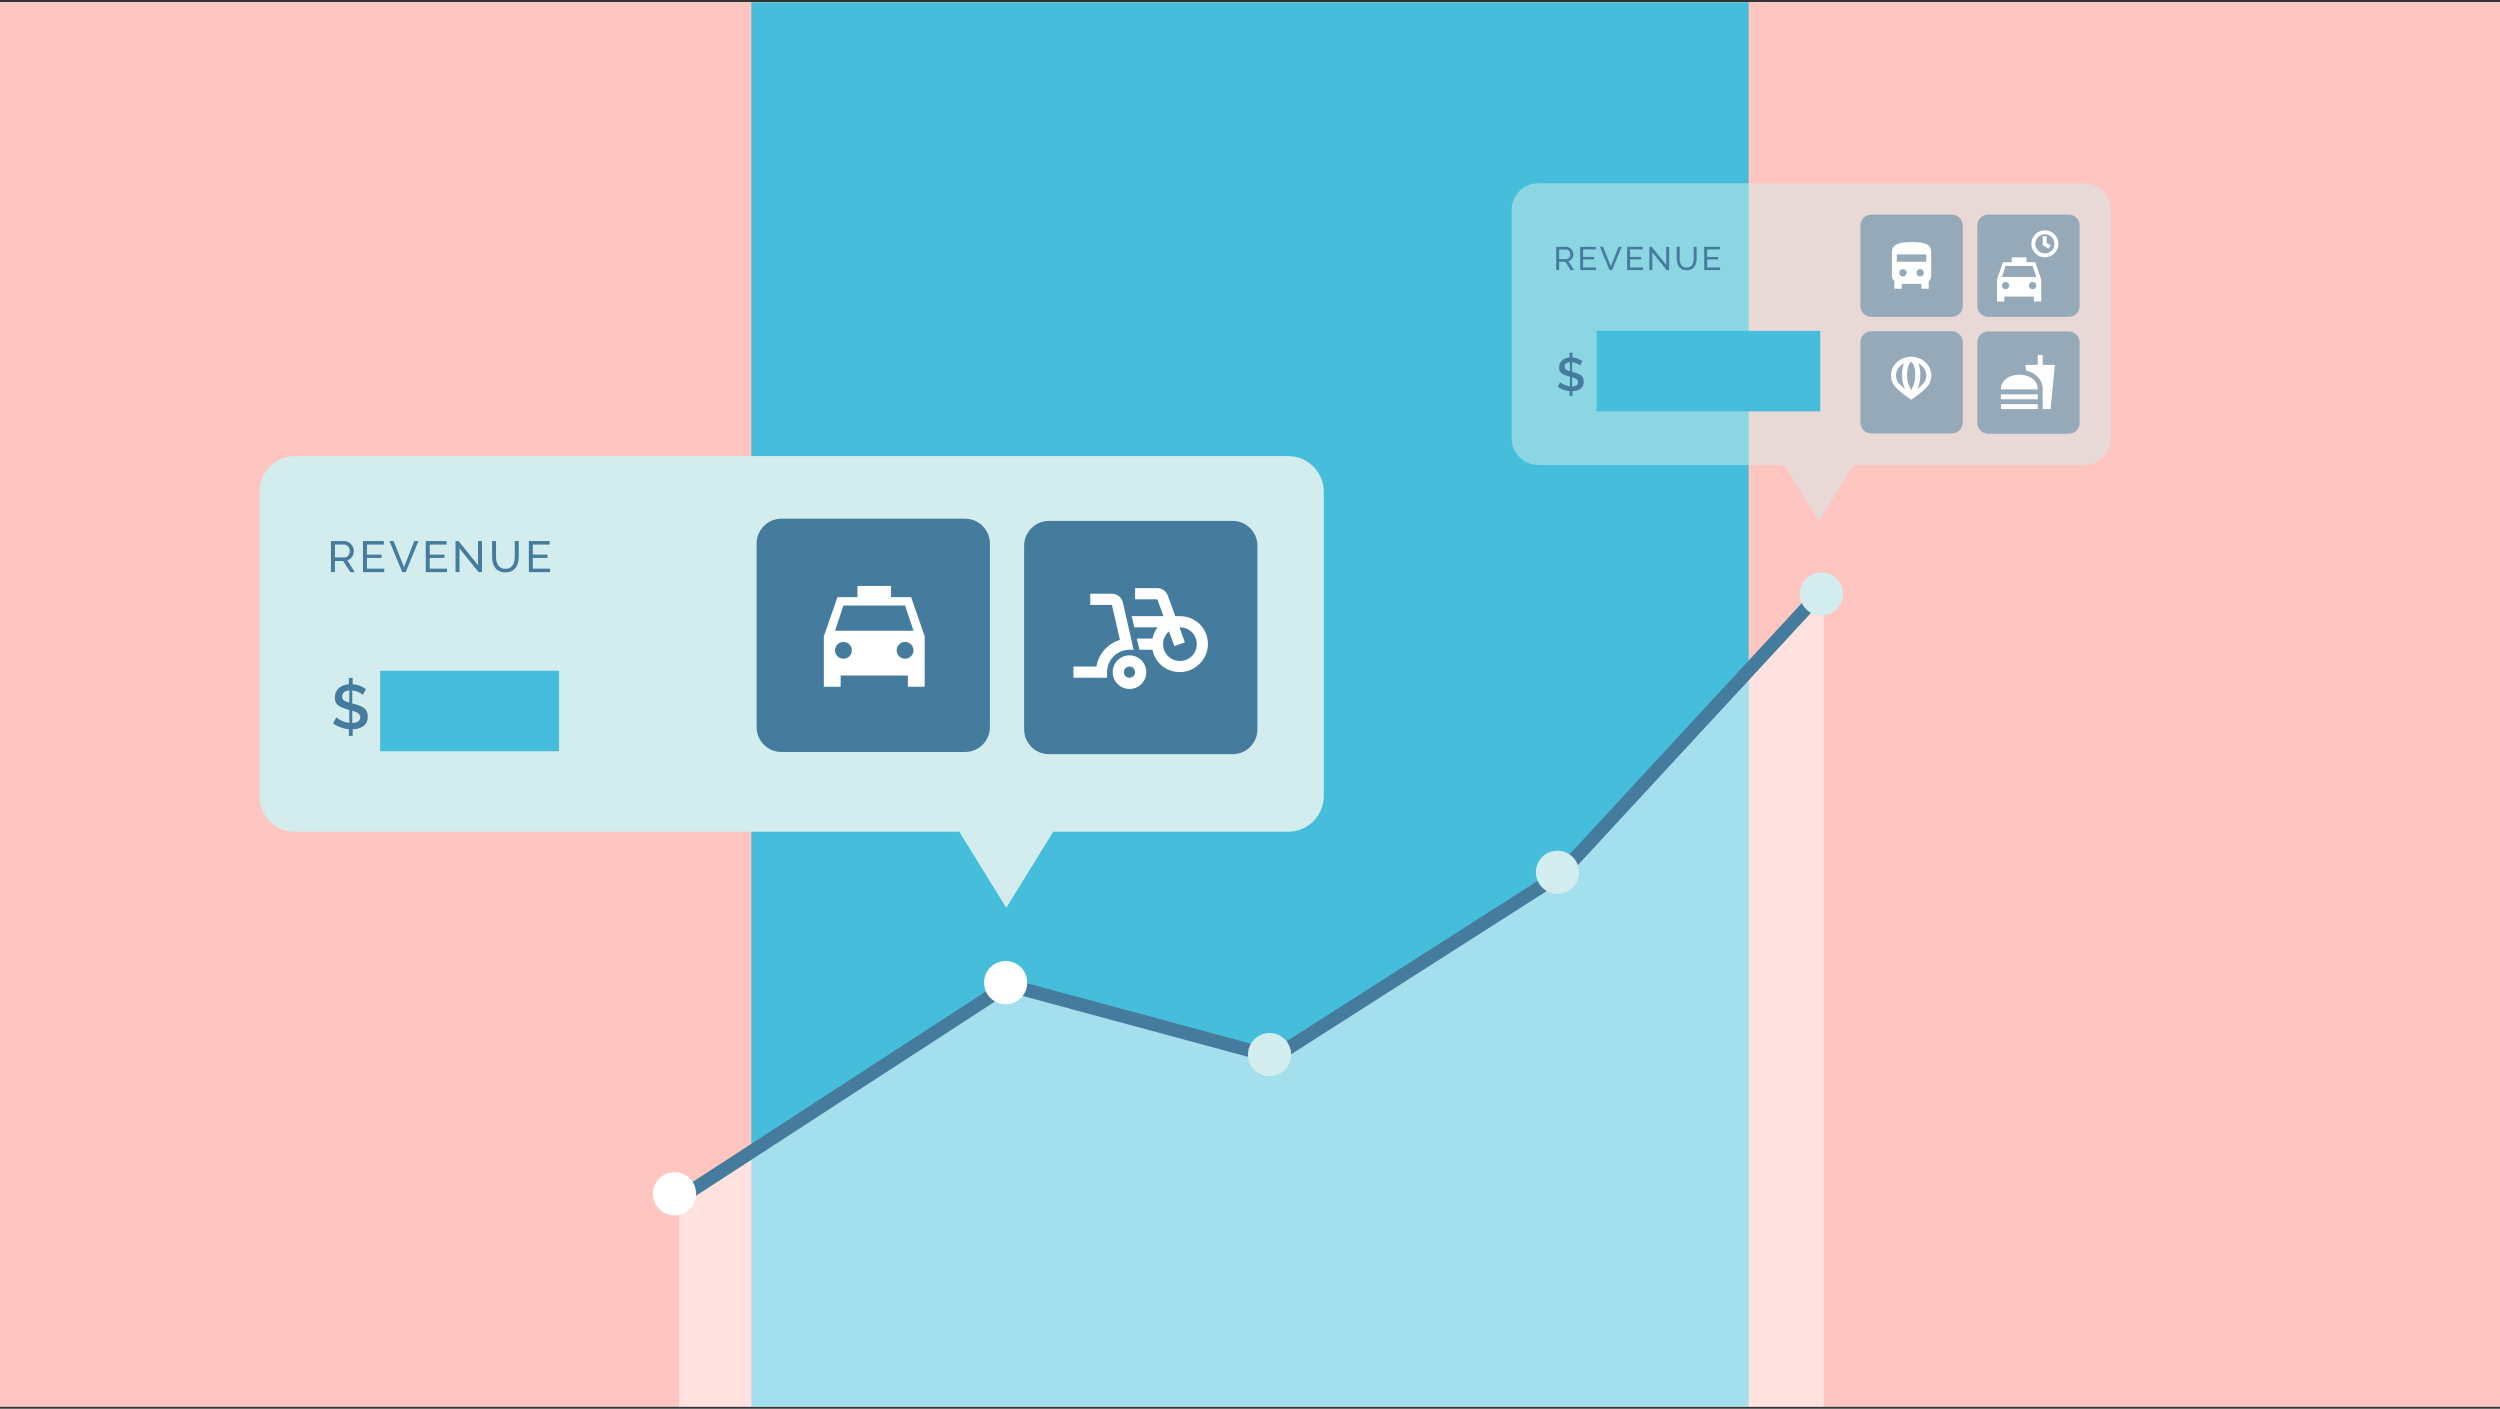
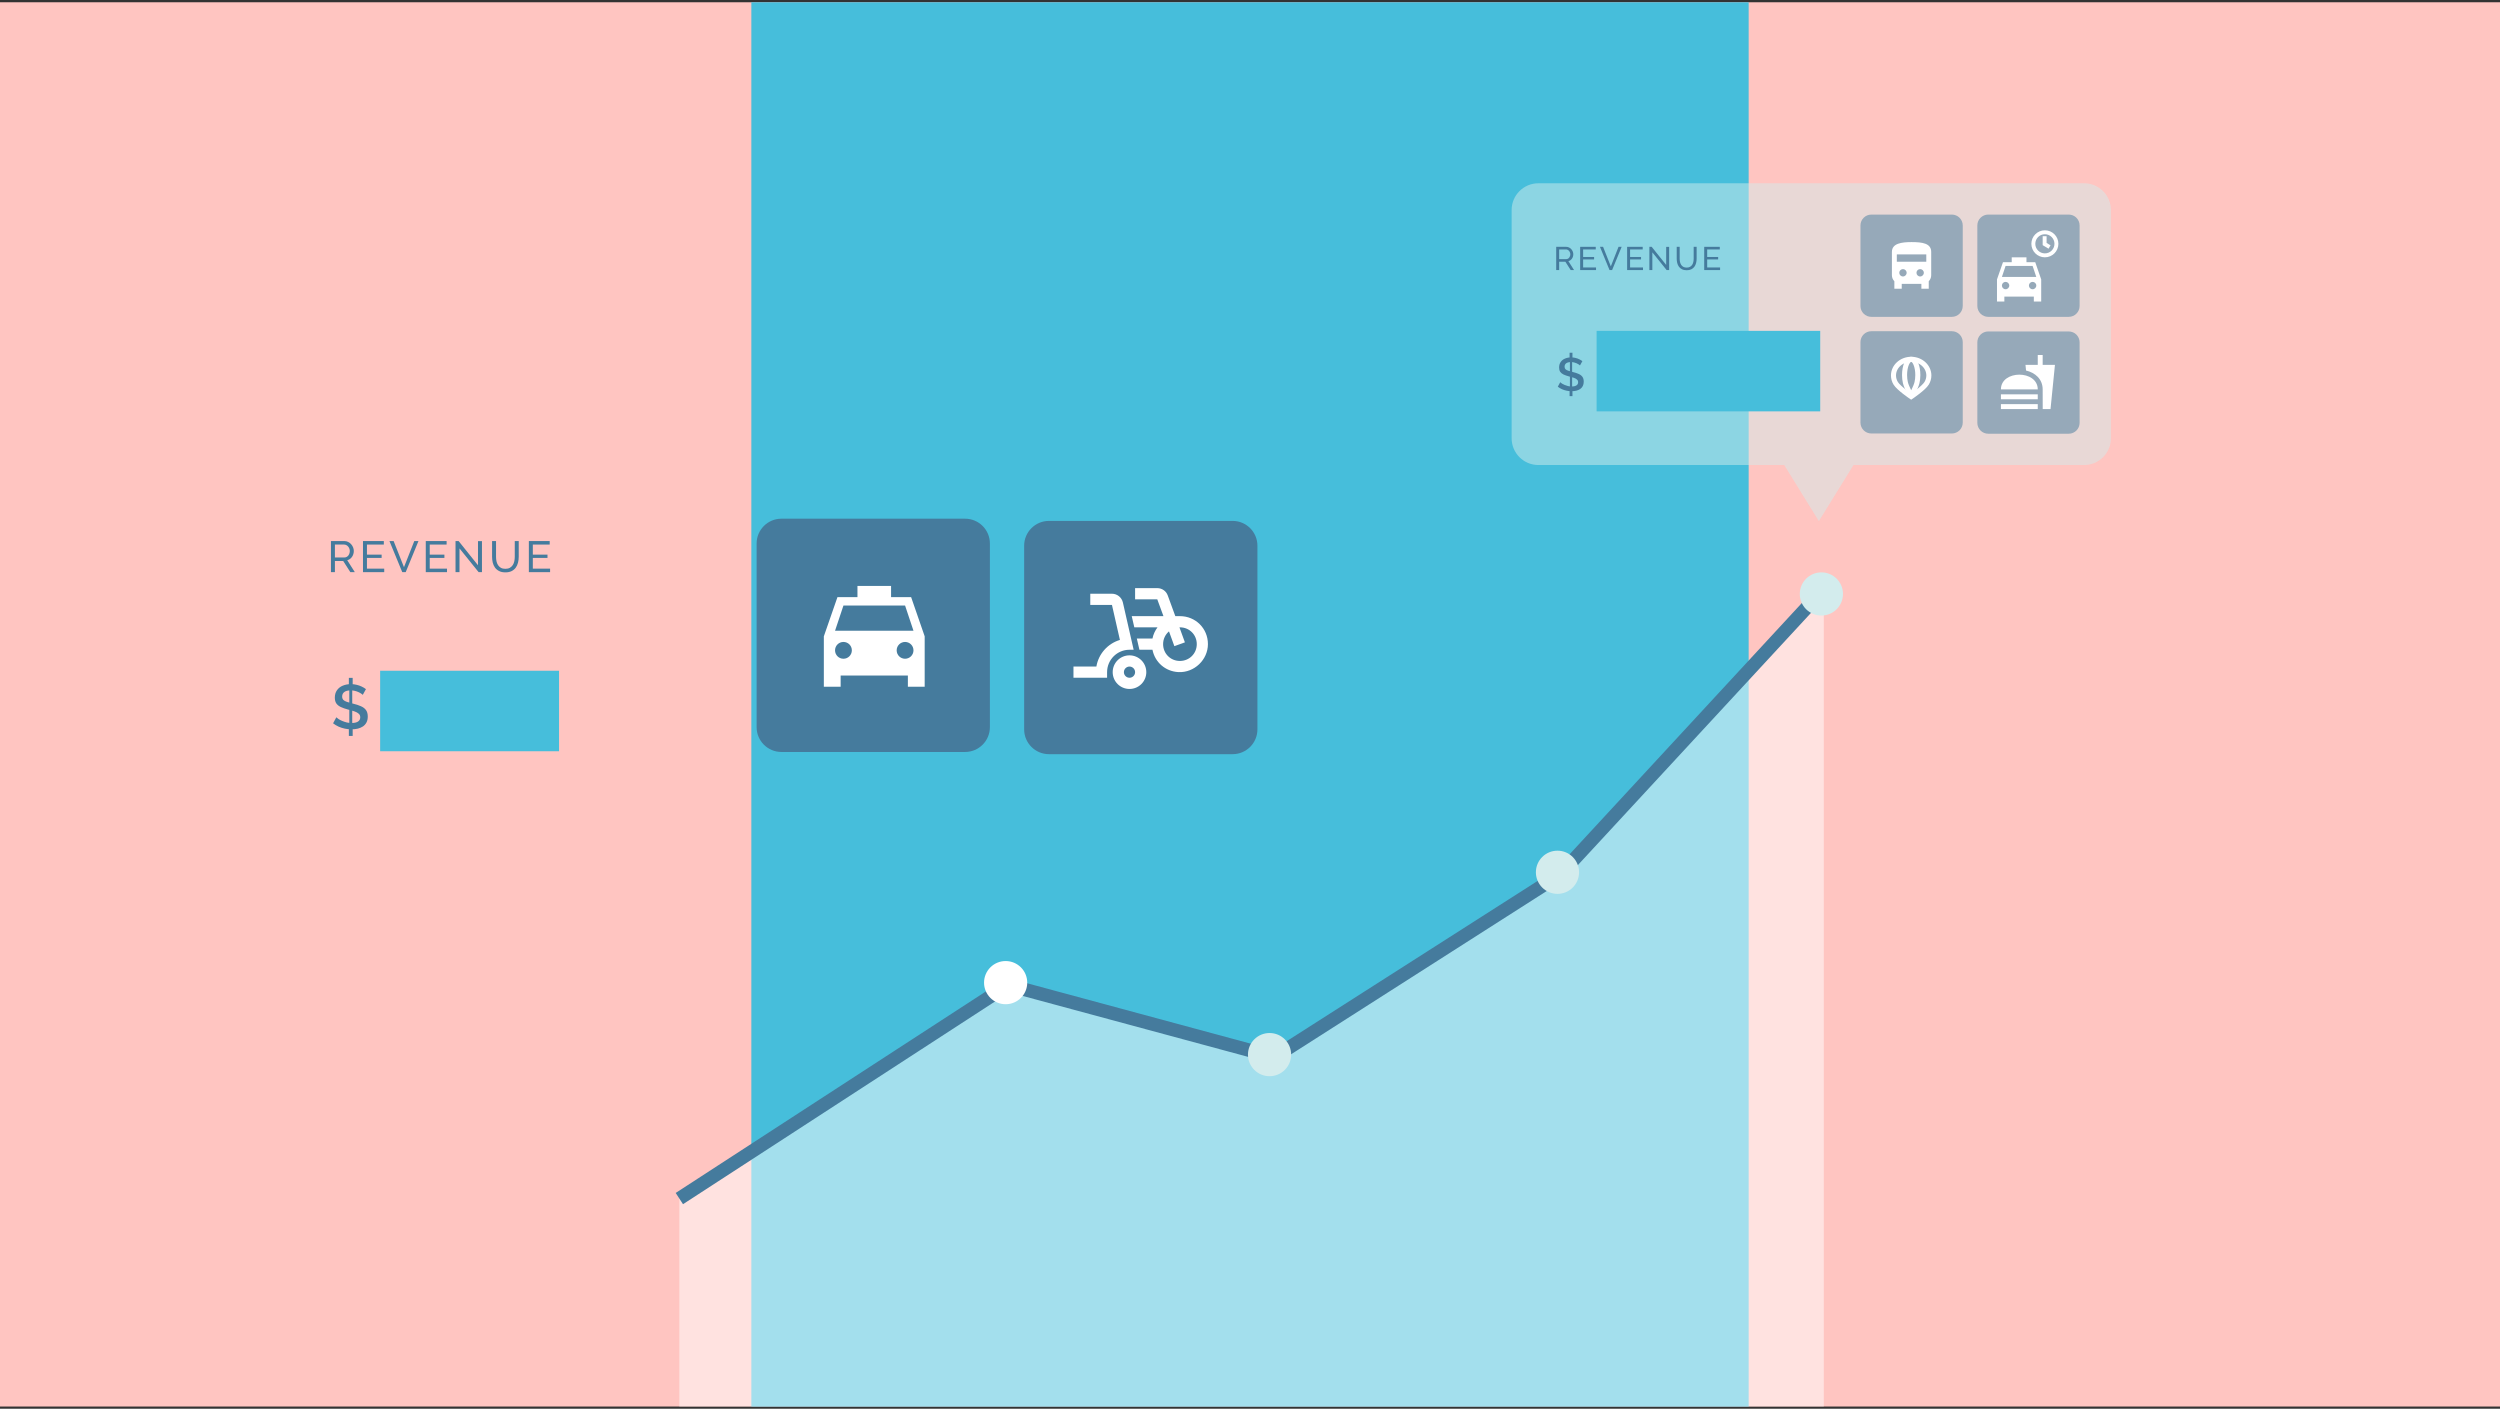
<svg xmlns="http://www.w3.org/2000/svg" width="559" height="315" viewBox="0 0 559 315" fill="none">
  <rect x="0" y="0" width="559" height="315" fill="#333333" stroke="none" />
  <g clip-path="url(#clip0_7001_34569)">
-     <rect width="559" height="314" transform="translate(0 0.5)" fill="white" />
    <rect width="559" height="314" transform="translate(0 0.5)" fill="#FFC5C1" />
    <rect x="168" y="-84.019" width="223" height="482.869" rx="7.965" fill="#46BEDB" />
    <path opacity="0.5" d="M225.399 220.254L151.902 268V317.981H407.799V131.736L348.787 195.576L284.947 236.348L225.399 220.254Z" fill="white" />
    <path d="M151.902 268L225.399 220.254L284.947 236.348L348.787 195.576L407.799 131.736" stroke="#457B9D" stroke-width="3" />
-     <circle cx="150.828" cy="266.927" r="4.828" fill="white" />
    <circle cx="283.874" cy="235.811" r="4.828" fill="#D3ECED" />
    <circle cx="224.861" cy="219.717" r="4.828" fill="white" />
    <circle cx="348.251" cy="195.04" r="4.828" fill="#D3ECED" />
    <circle cx="407.263" cy="132.809" r="4.828" fill="#D3ECED" />
-     <path fill-rule="evenodd" clip-rule="evenodd" d="M66 101.98C61.582 101.98 58 105.562 58 109.98V177.98C58 182.399 61.582 185.98 66 185.98H214.5L225 202.98L235.5 185.98H288C292.418 185.98 296 182.399 296 177.98V109.98C296 105.562 292.418 101.98 288 101.98H66Z" fill="#D3ECED" />
    <path d="M74 127.932V120.98H76.995C77.303 120.98 77.586 121.046 77.842 121.176C78.105 121.3 78.328 121.47 78.512 121.685C78.702 121.894 78.85 122.132 78.955 122.4C79.06 122.661 79.112 122.929 79.112 123.203C79.112 123.444 79.076 123.679 79.004 123.908C78.939 124.13 78.84 124.332 78.709 124.515C78.584 124.697 78.43 124.854 78.246 124.985C78.068 125.115 77.868 125.21 77.645 125.269L79.339 127.932H78.334L76.739 125.435H74.887V127.932H74ZM74.887 124.652H77.004C77.188 124.652 77.353 124.613 77.497 124.534C77.648 124.456 77.776 124.352 77.881 124.221C77.986 124.084 78.068 123.927 78.127 123.751C78.186 123.575 78.216 123.392 78.216 123.203C78.216 123.007 78.18 122.824 78.108 122.655C78.042 122.478 77.95 122.325 77.832 122.194C77.72 122.057 77.586 121.953 77.428 121.881C77.277 121.803 77.116 121.764 76.945 121.764H74.887V124.652Z" fill="#457B9D" />
    <path d="M85.912 127.148V127.932H81.164V120.98H85.823V121.764H82.05V124.015H85.331V124.75H82.05V127.148H85.912Z" fill="#457B9D" />
    <path d="M88.014 120.98L90.329 126.825L92.635 120.98H93.57L90.714 127.932H89.945L87.079 120.98H88.014Z" fill="#457B9D" />
    <path d="M99.951 127.148V127.932H95.203V120.98H99.862V121.764H96.089V124.015H99.369V124.75H96.089V127.148H99.951Z" fill="#457B9D" />
    <path d="M102.743 122.625V127.932H101.856V120.98H102.546L106.88 126.394V120.99H107.767V127.932H107.018L102.743 122.625Z" fill="#457B9D" />
    <path d="M113.003 127.187C113.41 127.187 113.748 127.109 114.017 126.952C114.287 126.796 114.5 126.594 114.658 126.346C114.822 126.091 114.937 125.804 115.002 125.484C115.068 125.158 115.101 124.828 115.101 124.495V120.98H115.987V124.495C115.987 124.965 115.932 125.412 115.82 125.836C115.715 126.254 115.544 126.623 115.308 126.943C115.071 127.263 114.763 127.517 114.382 127.706C114.007 127.889 113.551 127.98 113.013 127.98C112.454 127.98 111.985 127.883 111.604 127.687C111.223 127.491 110.914 127.233 110.678 126.913C110.448 126.587 110.281 126.215 110.176 125.797C110.077 125.373 110.028 124.939 110.028 124.495V120.98H110.914V124.495C110.914 124.841 110.947 125.177 111.013 125.504C111.085 125.823 111.2 126.107 111.358 126.355C111.522 126.603 111.735 126.806 111.998 126.962C112.267 127.112 112.602 127.187 113.003 127.187Z" fill="#457B9D" />
    <path d="M123 127.148V127.932H118.252V120.98H122.911V121.764H119.139V124.015H122.419V124.75H119.139V127.148H123Z" fill="#457B9D" />
    <path d="M78.004 162.266L78.858 162.28V164.548H78.004V162.266ZM78.102 162.084V153.964L78.76 153.852V162.112L78.102 162.084ZM78.004 151.57H78.858V153.726L78.004 153.838V151.57ZM81.112 155.378C81.028 155.276 80.893 155.168 80.706 155.056C80.529 154.935 80.319 154.823 80.076 154.72C79.843 154.618 79.586 154.534 79.306 154.468C79.026 154.403 78.737 154.37 78.438 154.37C77.785 154.37 77.299 154.492 76.982 154.734C76.665 154.977 76.506 155.313 76.506 155.742C76.506 156.06 76.595 156.312 76.772 156.498C76.949 156.676 77.22 156.825 77.584 156.946C77.948 157.068 78.405 157.198 78.956 157.338C79.628 157.497 80.211 157.688 80.706 157.912C81.201 158.127 81.579 158.416 81.84 158.78C82.101 159.144 82.232 159.625 82.232 160.222C82.232 160.726 82.139 161.16 81.952 161.524C81.765 161.888 81.504 162.187 81.168 162.42C80.832 162.644 80.445 162.812 80.006 162.924C79.567 163.027 79.096 163.078 78.592 163.078C78.088 163.078 77.593 163.027 77.108 162.924C76.623 162.822 76.156 162.672 75.708 162.476C75.269 162.271 74.859 162.024 74.476 161.734L75.204 160.39C75.325 160.512 75.498 160.647 75.722 160.796C75.946 160.936 76.212 161.072 76.52 161.202C76.828 161.333 77.159 161.445 77.514 161.538C77.878 161.622 78.247 161.664 78.62 161.664C79.236 161.664 79.712 161.557 80.048 161.342C80.384 161.118 80.552 160.801 80.552 160.39C80.552 160.054 80.44 159.788 80.216 159.592C80.001 159.387 79.689 159.214 79.278 159.074C78.877 158.934 78.391 158.794 77.822 158.654C77.169 158.477 76.623 158.286 76.184 158.08C75.745 157.866 75.414 157.595 75.19 157.268C74.975 156.932 74.868 156.508 74.868 155.994C74.868 155.341 75.027 154.79 75.344 154.342C75.661 153.885 76.091 153.544 76.632 153.32C77.183 153.087 77.794 152.97 78.466 152.97C78.923 152.97 79.353 153.022 79.754 153.124C80.155 153.218 80.529 153.348 80.874 153.516C81.229 153.684 81.546 153.876 81.826 154.09L81.112 155.378Z" fill="#457B9D" />
    <path d="M215.79 115.98H174.729C171.664 115.98 169.18 118.465 169.18 121.53V162.591C169.18 165.656 171.664 168.141 174.729 168.141H215.79C218.855 168.141 221.34 165.656 221.34 162.591V121.53C221.34 118.465 218.855 115.98 215.79 115.98Z" fill="#457B9D" />
    <path d="M203.727 133.517H199.243V131.012H191.727V133.517H187.255L184.211 142.285V153.559H187.969V151.054H203.001V153.559H206.758V142.285L203.727 133.517ZM188.595 147.296C187.555 147.296 186.716 146.457 186.716 145.417C186.716 144.377 187.555 143.538 188.595 143.538C189.635 143.538 190.474 144.377 190.474 145.417C190.474 146.457 189.635 147.296 188.595 147.296ZM202.374 147.296C201.335 147.296 200.495 146.457 200.495 145.417C200.495 144.377 201.335 143.538 202.374 143.538C203.414 143.538 204.253 144.377 204.253 145.417C204.253 146.457 203.414 147.296 202.374 147.296ZM186.716 141.033L188.595 135.396H202.374L204.253 141.033H186.716Z" fill="white" />
    <path d="M275.61 116.474H234.55C231.485 116.474 229 118.958 229 122.023V163.084C229 166.149 231.485 168.634 234.55 168.634H275.61C278.675 168.634 281.16 166.149 281.16 163.084V122.023C281.16 118.958 278.675 116.474 275.61 116.474Z" fill="#457B9D" />
    <path d="M252.554 145.284H253.481L251.076 134.712C250.813 133.572 249.798 132.758 248.633 132.758H243.786V135.263H248.633L250.412 143.092H250.4C247.694 143.907 245.627 146.199 245.151 149.042H240.028V151.548H247.544V150.295C247.544 147.527 249.786 145.284 252.554 145.284Z" fill="white" />
    <path d="M263.828 137.768H262.801L261.11 133.146C260.759 132.156 259.82 131.505 258.768 131.505H253.807V134.01H258.768L260.146 137.768H253.056L253.632 140.273H258.818C258.279 141 257.878 141.839 257.69 142.779H254.196L254.772 145.284H257.69C258.242 148.077 260.584 150.144 263.515 150.282C267.023 150.445 270.092 147.539 270.092 144.019C270.092 140.524 267.336 137.768 263.828 137.768ZM263.828 147.789C261.724 147.789 260.07 146.136 260.07 144.031C260.07 142.866 260.584 141.864 261.386 141.175L262.588 144.482L264.943 143.63L263.728 140.286C263.766 140.286 263.803 140.273 263.841 140.273C265.945 140.273 267.599 141.927 267.599 144.031C267.599 146.136 265.933 147.789 263.828 147.789Z" fill="white" />
    <path d="M252.555 146.536C250.476 146.536 248.797 148.215 248.797 150.294C248.797 152.373 250.476 154.052 252.555 154.052C254.635 154.052 256.313 152.373 256.313 150.294C256.313 148.215 254.635 146.536 252.555 146.536ZM252.555 151.547C251.866 151.547 251.303 150.983 251.303 150.294C251.303 149.605 251.866 149.041 252.555 149.041C253.244 149.041 253.808 149.605 253.808 150.294C253.808 150.983 253.244 151.547 252.555 151.547Z" fill="white" />
    <path opacity="0.5" fill-rule="evenodd" clip-rule="evenodd" d="M343.983 40.98C340.679 40.98 338 43.659 338 46.964V97.997C338 101.302 340.679 103.98 343.983 103.98H398.953L406.697 116.518L414.44 103.98H466.017C469.321 103.98 472 101.302 472 97.997V46.964C472 43.659 469.321 40.98 466.017 40.98H343.983Z" fill="#D3ECED" />
    <path d="M347.966 60.389V55.19H350.206C350.437 55.19 350.648 55.239 350.84 55.337C351.036 55.43 351.203 55.556 351.341 55.718C351.483 55.874 351.593 56.052 351.672 56.252C351.751 56.447 351.79 56.648 351.79 56.852C351.79 57.033 351.763 57.209 351.709 57.38C351.66 57.546 351.586 57.697 351.488 57.834C351.395 57.97 351.279 58.087 351.142 58.185C351.009 58.283 350.859 58.354 350.692 58.398L351.959 60.389H351.208L350.014 58.522H348.629V60.389H347.966ZM348.629 57.936H350.213C350.351 57.936 350.474 57.907 350.582 57.848C350.695 57.79 350.79 57.712 350.869 57.614C350.948 57.511 351.009 57.394 351.053 57.263C351.097 57.131 351.12 56.994 351.12 56.852C351.12 56.706 351.093 56.569 351.038 56.443C350.989 56.311 350.921 56.196 350.832 56.098C350.749 55.996 350.648 55.918 350.53 55.864C350.417 55.806 350.297 55.776 350.169 55.776H348.629V57.936Z" fill="#457B9D" />
    <path d="M356.875 59.803V60.389H353.324V55.19H356.809V55.776H353.987V57.46H356.44V58.009H353.987V59.803H356.875Z" fill="#457B9D" />
    <path d="M358.448 55.19L360.179 59.562L361.903 55.19H362.603L360.466 60.389H359.892L357.748 55.19H358.448Z" fill="#457B9D" />
    <path d="M367.375 59.803V60.389H363.824V55.19H367.308V55.776H364.487V57.46H366.94V58.009H364.487V59.803H367.375Z" fill="#457B9D" />
    <path d="M369.463 56.42V60.389H368.8V55.19H369.316L372.557 59.239V55.198H373.22V60.389H372.661L369.463 56.42Z" fill="#457B9D" />
    <path d="M377.136 59.833C377.441 59.833 377.694 59.774 377.895 59.657C378.097 59.54 378.256 59.388 378.374 59.203C378.497 59.013 378.583 58.798 378.632 58.559C378.681 58.315 378.706 58.068 378.706 57.819V55.19H379.369V57.819C379.369 58.17 379.327 58.505 379.243 58.822C379.165 59.135 379.037 59.41 378.86 59.65C378.684 59.889 378.453 60.079 378.168 60.221C377.888 60.357 377.547 60.426 377.144 60.426C376.726 60.426 376.375 60.352 376.09 60.206C375.805 60.06 375.575 59.867 375.398 59.628C375.226 59.383 375.101 59.105 375.022 58.793C374.948 58.476 374.911 58.151 374.911 57.819V55.19H375.575V57.819C375.575 58.078 375.599 58.329 375.648 58.573C375.702 58.812 375.788 59.025 375.906 59.21C376.029 59.396 376.188 59.547 376.385 59.664C376.586 59.776 376.837 59.833 377.136 59.833Z" fill="#457B9D" />
    <path d="M384.613 59.803V60.389H381.062V55.19H384.547V55.776H381.725V57.46H384.179V58.009H381.725V59.803H384.613Z" fill="#457B9D" />
    <path d="M350.961 86.867L351.6 86.878V88.574H350.961V86.867ZM351.034 86.731V80.658L351.526 80.575V86.752L351.034 86.731ZM350.961 78.868H351.6V80.48L350.961 80.564V78.868ZM353.285 81.716C353.223 81.639 353.121 81.559 352.982 81.475C352.849 81.384 352.692 81.3 352.511 81.224C352.336 81.147 352.144 81.084 351.935 81.035C351.725 80.986 351.509 80.962 351.285 80.962C350.797 80.962 350.434 81.053 350.197 81.234C349.959 81.416 349.841 81.667 349.841 81.988C349.841 82.225 349.907 82.414 350.039 82.553C350.172 82.686 350.375 82.798 350.647 82.888C350.919 82.979 351.261 83.077 351.673 83.182C352.175 83.3 352.612 83.444 352.982 83.611C353.352 83.772 353.634 83.988 353.83 84.26C354.025 84.532 354.123 84.892 354.123 85.339C354.123 85.716 354.053 86.04 353.914 86.312C353.774 86.585 353.579 86.808 353.327 86.983C353.076 87.15 352.786 87.276 352.458 87.359C352.13 87.436 351.778 87.475 351.401 87.475C351.024 87.475 350.654 87.436 350.291 87.359C349.928 87.283 349.579 87.171 349.244 87.024C348.916 86.871 348.609 86.686 348.322 86.469L348.867 85.464C348.958 85.555 349.087 85.656 349.254 85.768C349.422 85.873 349.621 85.974 349.851 86.072C350.081 86.169 350.329 86.253 350.594 86.323C350.867 86.386 351.142 86.417 351.422 86.417C351.882 86.417 352.238 86.337 352.49 86.176C352.741 86.009 352.867 85.771 352.867 85.464C352.867 85.213 352.783 85.014 352.615 84.868C352.455 84.714 352.221 84.585 351.914 84.48C351.614 84.375 351.251 84.271 350.825 84.166C350.336 84.033 349.928 83.89 349.6 83.737C349.272 83.576 349.024 83.374 348.856 83.129C348.696 82.878 348.615 82.561 348.615 82.177C348.615 81.688 348.734 81.276 348.971 80.941C349.209 80.599 349.53 80.344 349.935 80.177C350.347 80.002 350.804 79.915 351.306 79.915C351.648 79.915 351.97 79.953 352.27 80.03C352.57 80.1 352.849 80.198 353.107 80.323C353.373 80.449 353.61 80.592 353.819 80.752L353.285 81.716Z" fill="#457B9D" />
    <rect x="357" y="73.981" width="50" height="18" fill="#46BEDB" />
    <path d="M462.566 47.98H444.565C443.222 47.98 442.132 49.07 442.132 50.413V68.414C442.132 69.758 443.222 70.847 444.565 70.847H462.566C463.91 70.847 464.999 69.758 464.999 68.414V50.413C464.999 49.07 463.91 47.98 462.566 47.98Z" fill="#457B9D" fill-opacity="0.5" />
    <path d="M455.083 58.634H453.117V57.536H449.822V58.634H447.862L446.527 62.478V67.421H448.175V66.323H454.765V67.421H456.412V62.478L455.083 58.634ZM448.449 64.675C447.994 64.675 447.626 64.307 447.626 63.851C447.626 63.396 447.994 63.028 448.449 63.028C448.905 63.028 449.273 63.396 449.273 63.851C449.273 64.307 448.905 64.675 448.449 64.675ZM454.49 64.675C454.034 64.675 453.666 64.307 453.666 63.851C453.666 63.396 454.034 63.028 454.49 63.028C454.946 63.028 455.314 63.396 455.314 63.851C455.314 64.307 454.946 64.675 454.49 64.675ZM447.626 61.929L448.449 59.458H454.49L455.314 61.929H447.626Z" fill="white" />
    <circle cx="457.235" cy="54.516" r="2.581" stroke="white" stroke-width="0.879" />
    <path d="M457.18 52.814V54.571L458.278 55.23" stroke="white" stroke-width="0.879" />
    <path d="M436.434 47.98H418.433C417.089 47.98 416 49.07 416 50.413V68.414C416 69.758 417.089 70.847 418.433 70.847H436.434C437.777 70.847 438.867 69.758 438.867 68.414V50.413C438.867 49.07 437.777 47.98 436.434 47.98Z" fill="#457B9D" fill-opacity="0.5" />
    <path d="M427.423 54.131C425.227 54.131 423.03 54.406 423.03 56.328V61.545C423.03 62.066 423.239 62.539 423.579 62.885V64.565H425.227V63.467H429.62V64.565H431.268V62.885C431.608 62.539 431.817 62.066 431.817 61.545V56.328C431.817 54.406 429.851 54.131 427.423 54.131ZM425.501 61.819C425.046 61.819 424.678 61.451 424.678 60.995C424.678 60.54 425.046 60.172 425.501 60.172C425.957 60.172 426.325 60.54 426.325 60.995C426.325 61.451 425.957 61.819 425.501 61.819ZM429.346 61.819C428.89 61.819 428.522 61.451 428.522 60.995C428.522 60.54 428.89 60.172 429.346 60.172C429.801 60.172 430.169 60.54 430.169 60.995C430.169 61.451 429.801 61.819 429.346 61.819ZM430.718 58.524H424.129V56.877H430.718V58.524Z" fill="white" />
    <path d="M436.434 74.062H418.433C417.089 74.062 416 75.151 416 76.495V94.495C416 95.839 417.089 96.928 418.433 96.928H436.434C437.777 96.928 438.867 95.839 438.867 94.495V76.495C438.867 75.151 437.777 74.062 436.434 74.062Z" fill="#457B9D" fill-opacity="0.5" />
    <path d="M431.292 83.951C431.292 84.586 431.113 85.183 430.798 85.701C430.124 86.812 427.339 88.692 427.339 88.692C427.339 88.692 424.553 86.812 423.879 85.701C423.564 85.183 423.385 84.586 423.385 83.951C423.385 81.956 425.155 80.338 427.339 80.338C429.522 80.338 431.292 81.956 431.292 83.951Z" stroke="white" stroke-width="1.129" />
    <path fill-rule="evenodd" clip-rule="evenodd" d="M426.424 83.853C426.424 82.939 426.582 82.138 426.814 81.587C426.931 81.31 427.056 81.123 427.165 81.013C427.272 80.906 427.332 80.903 427.342 80.903C427.353 80.903 427.412 80.906 427.52 81.013C427.629 81.123 427.754 81.31 427.87 81.587C428.103 82.138 428.26 82.939 428.26 83.853C428.26 84.431 428.197 84.969 428.09 85.427C427.98 85.898 427.682 86.574 427.39 87.166L427.342 87.262L427.295 87.166C427.002 86.574 426.705 85.898 426.595 85.427C426.487 84.969 426.424 84.431 426.424 83.853ZM427.345 88.468H427.34H426.698C426.691 88.456 426.685 88.444 426.678 88.432C426.574 88.239 426.432 87.971 426.282 87.667C425.989 87.074 425.638 86.295 425.495 85.685C425.366 85.135 425.295 84.51 425.295 83.853C425.295 82.826 425.469 81.869 425.774 81.148C425.925 80.789 426.12 80.462 426.365 80.216C426.613 79.968 426.943 79.773 427.342 79.773C427.741 79.773 428.072 79.968 428.319 80.216C428.565 80.462 428.76 80.789 428.911 81.148C429.215 81.869 429.39 82.826 429.39 83.853C429.39 84.51 429.318 85.135 429.19 85.685C429.047 86.295 428.695 87.074 428.403 87.667C428.252 87.971 428.111 88.239 428.006 88.432C428 88.444 427.993 88.456 427.987 88.468H427.345Z" fill="white" />
    <mask id="path-31-inside-1_7001_34569" fill="white">
      <rect x="425.08" y="88.809" width="4.518" height="2.824" rx="0.565" />
    </mask>
    <rect x="425.08" y="88.809" width="4.518" height="2.824" rx="0.565" stroke="white" stroke-width="2.259" mask="url(#path-31-inside-1_7001_34569)" />
    <path d="M462.566 74.113H444.566C443.222 74.113 442.133 75.203 442.133 76.546V94.547C442.133 95.891 443.222 96.98 444.566 96.98H462.566C463.91 96.98 464.999 95.891 464.999 94.547V76.546C464.999 75.203 463.91 74.113 462.566 74.113Z" fill="#457B9D" fill-opacity="0.5" />
    <path d="M456.741 81.581V79.385H455.643V81.581H452.897L453.023 82.85C455.038 83.317 456.741 84.75 456.741 87.073L456.752 91.466H458.498L459.487 81.581H456.741ZM447.405 90.368H455.643V91.466H447.405V90.368ZM451.524 83.772C449.465 83.772 447.405 84.876 447.405 87.073H455.643C455.643 84.876 453.583 83.772 451.524 83.772ZM447.405 88.171H455.643V89.269H447.405V88.171Z" fill="white" />
    <rect x="85" y="149.98" width="40" height="18" fill="#46BEDB" />
  </g>
  <defs>
    <clipPath id="clip0_7001_34569">
      <rect width="559" height="314" fill="white" transform="translate(0 0.5)" />
    </clipPath>
  </defs>
</svg>